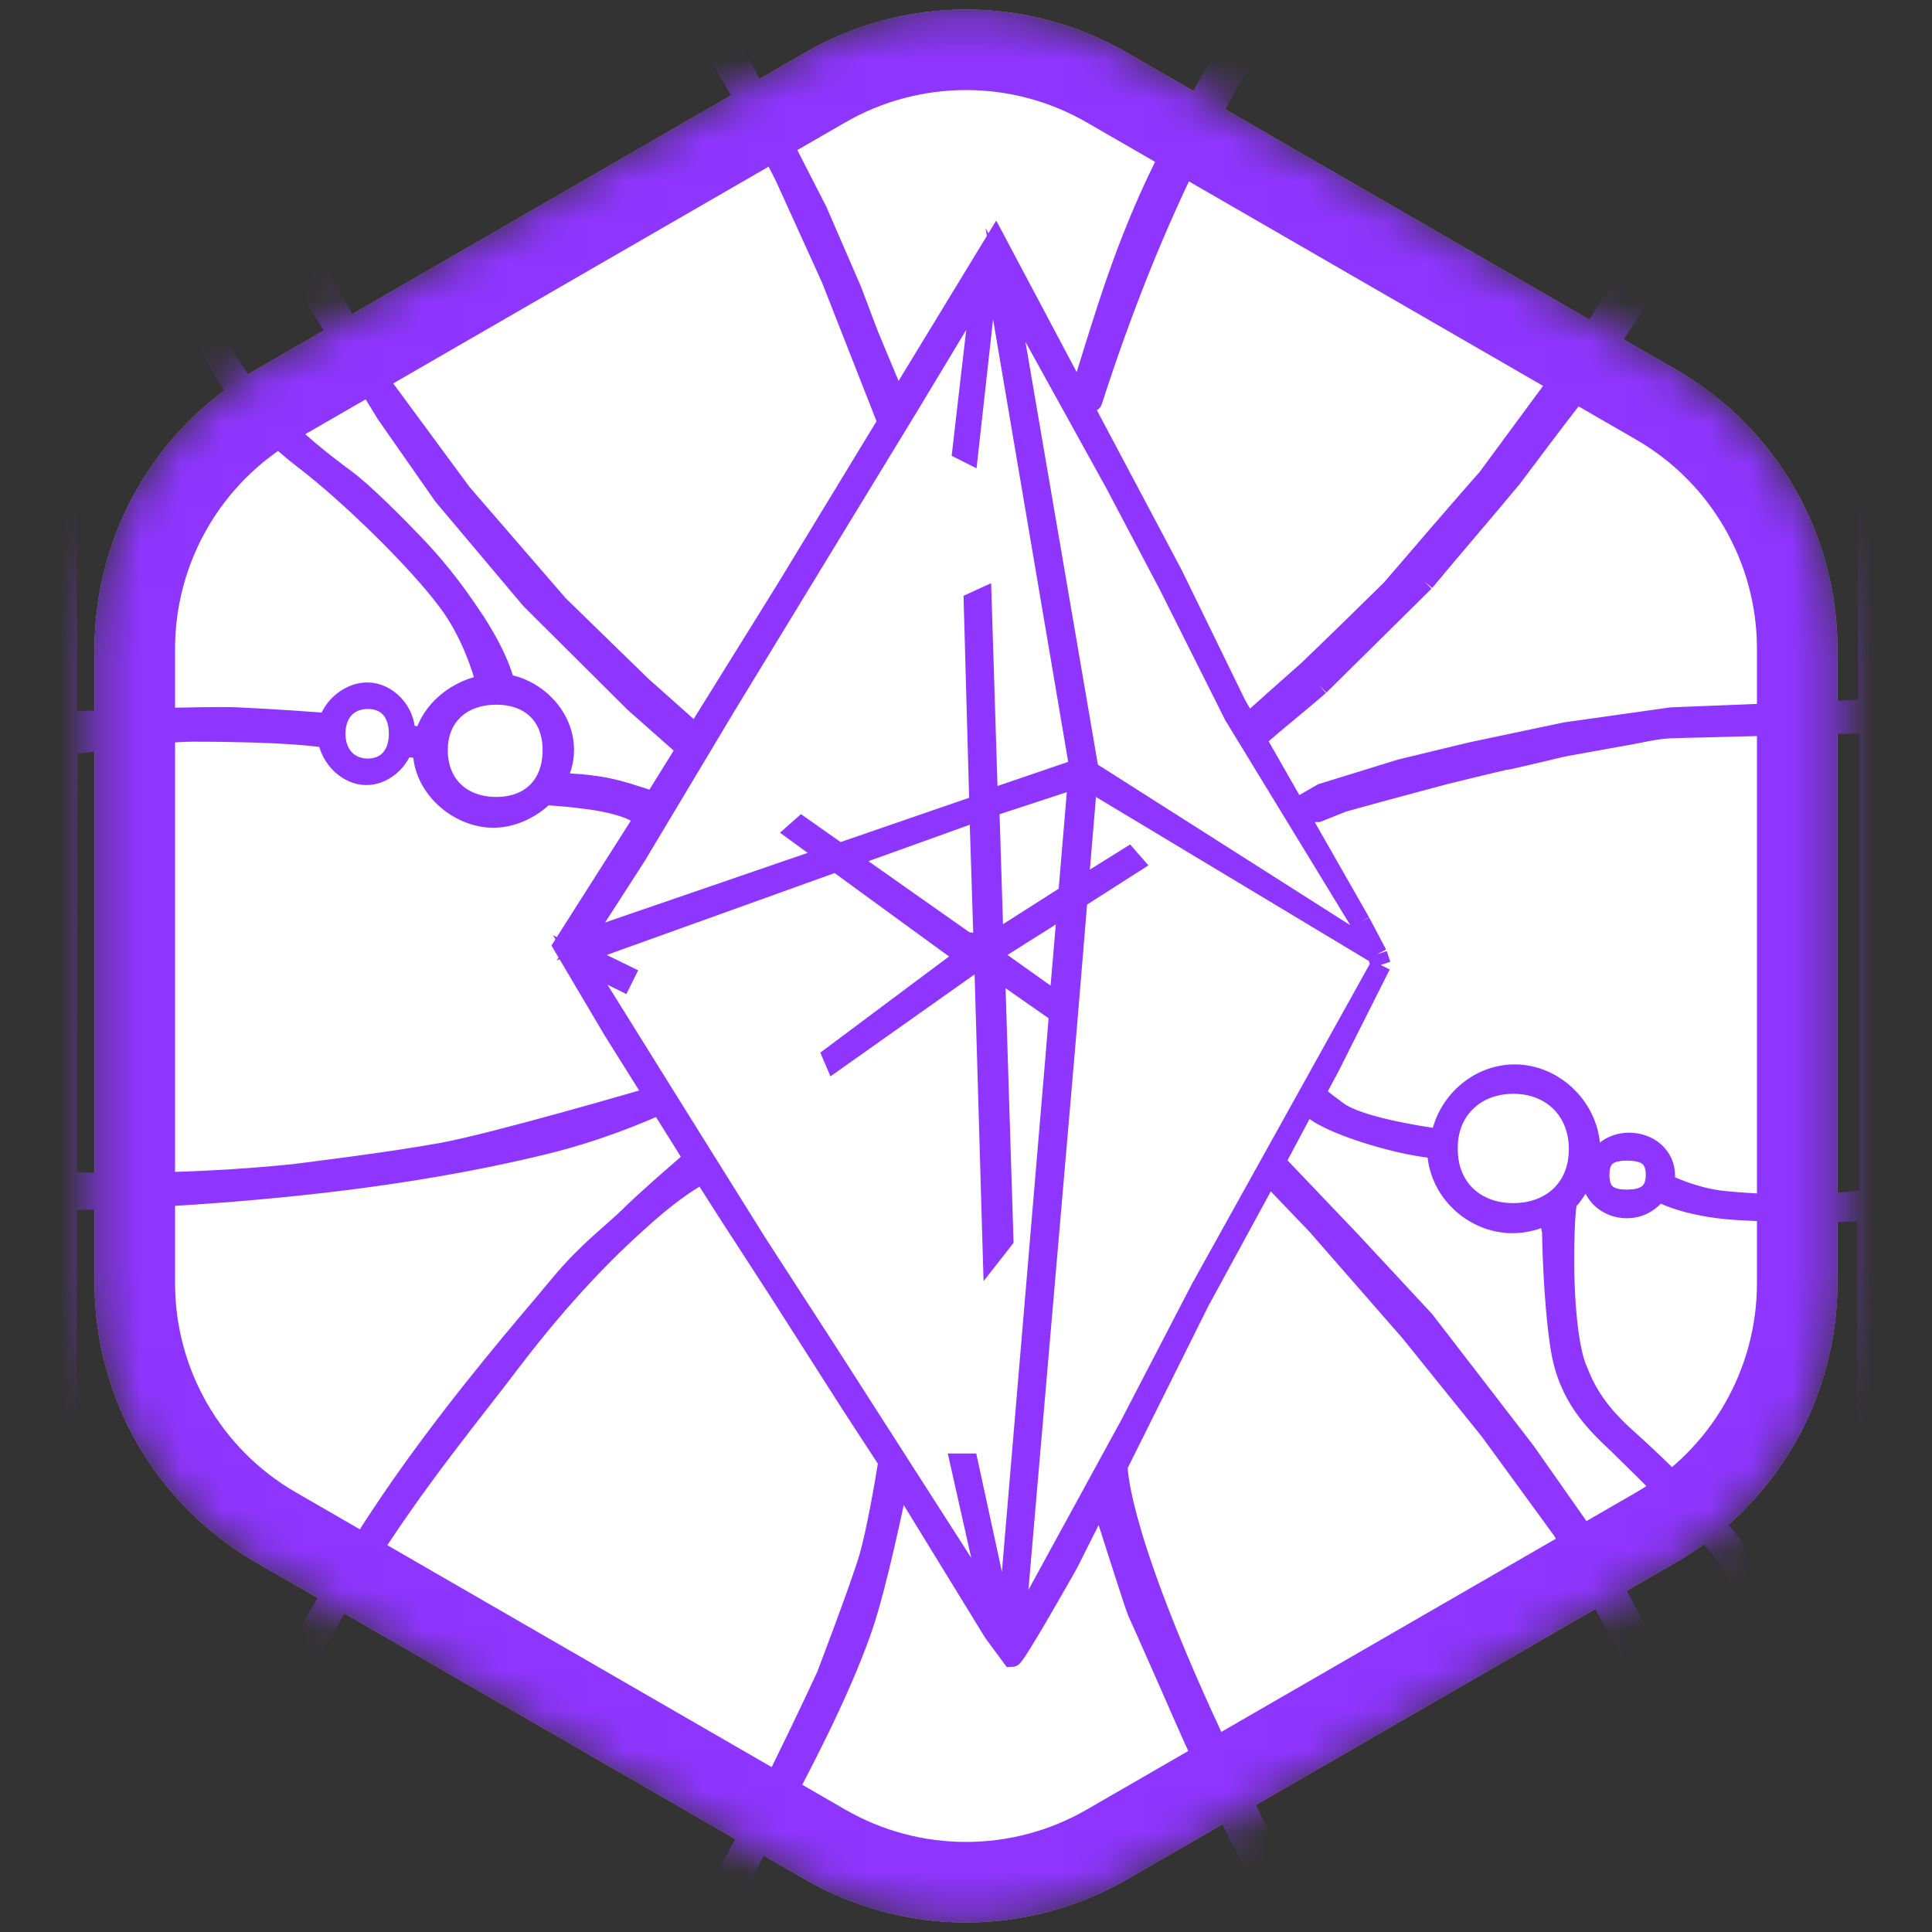
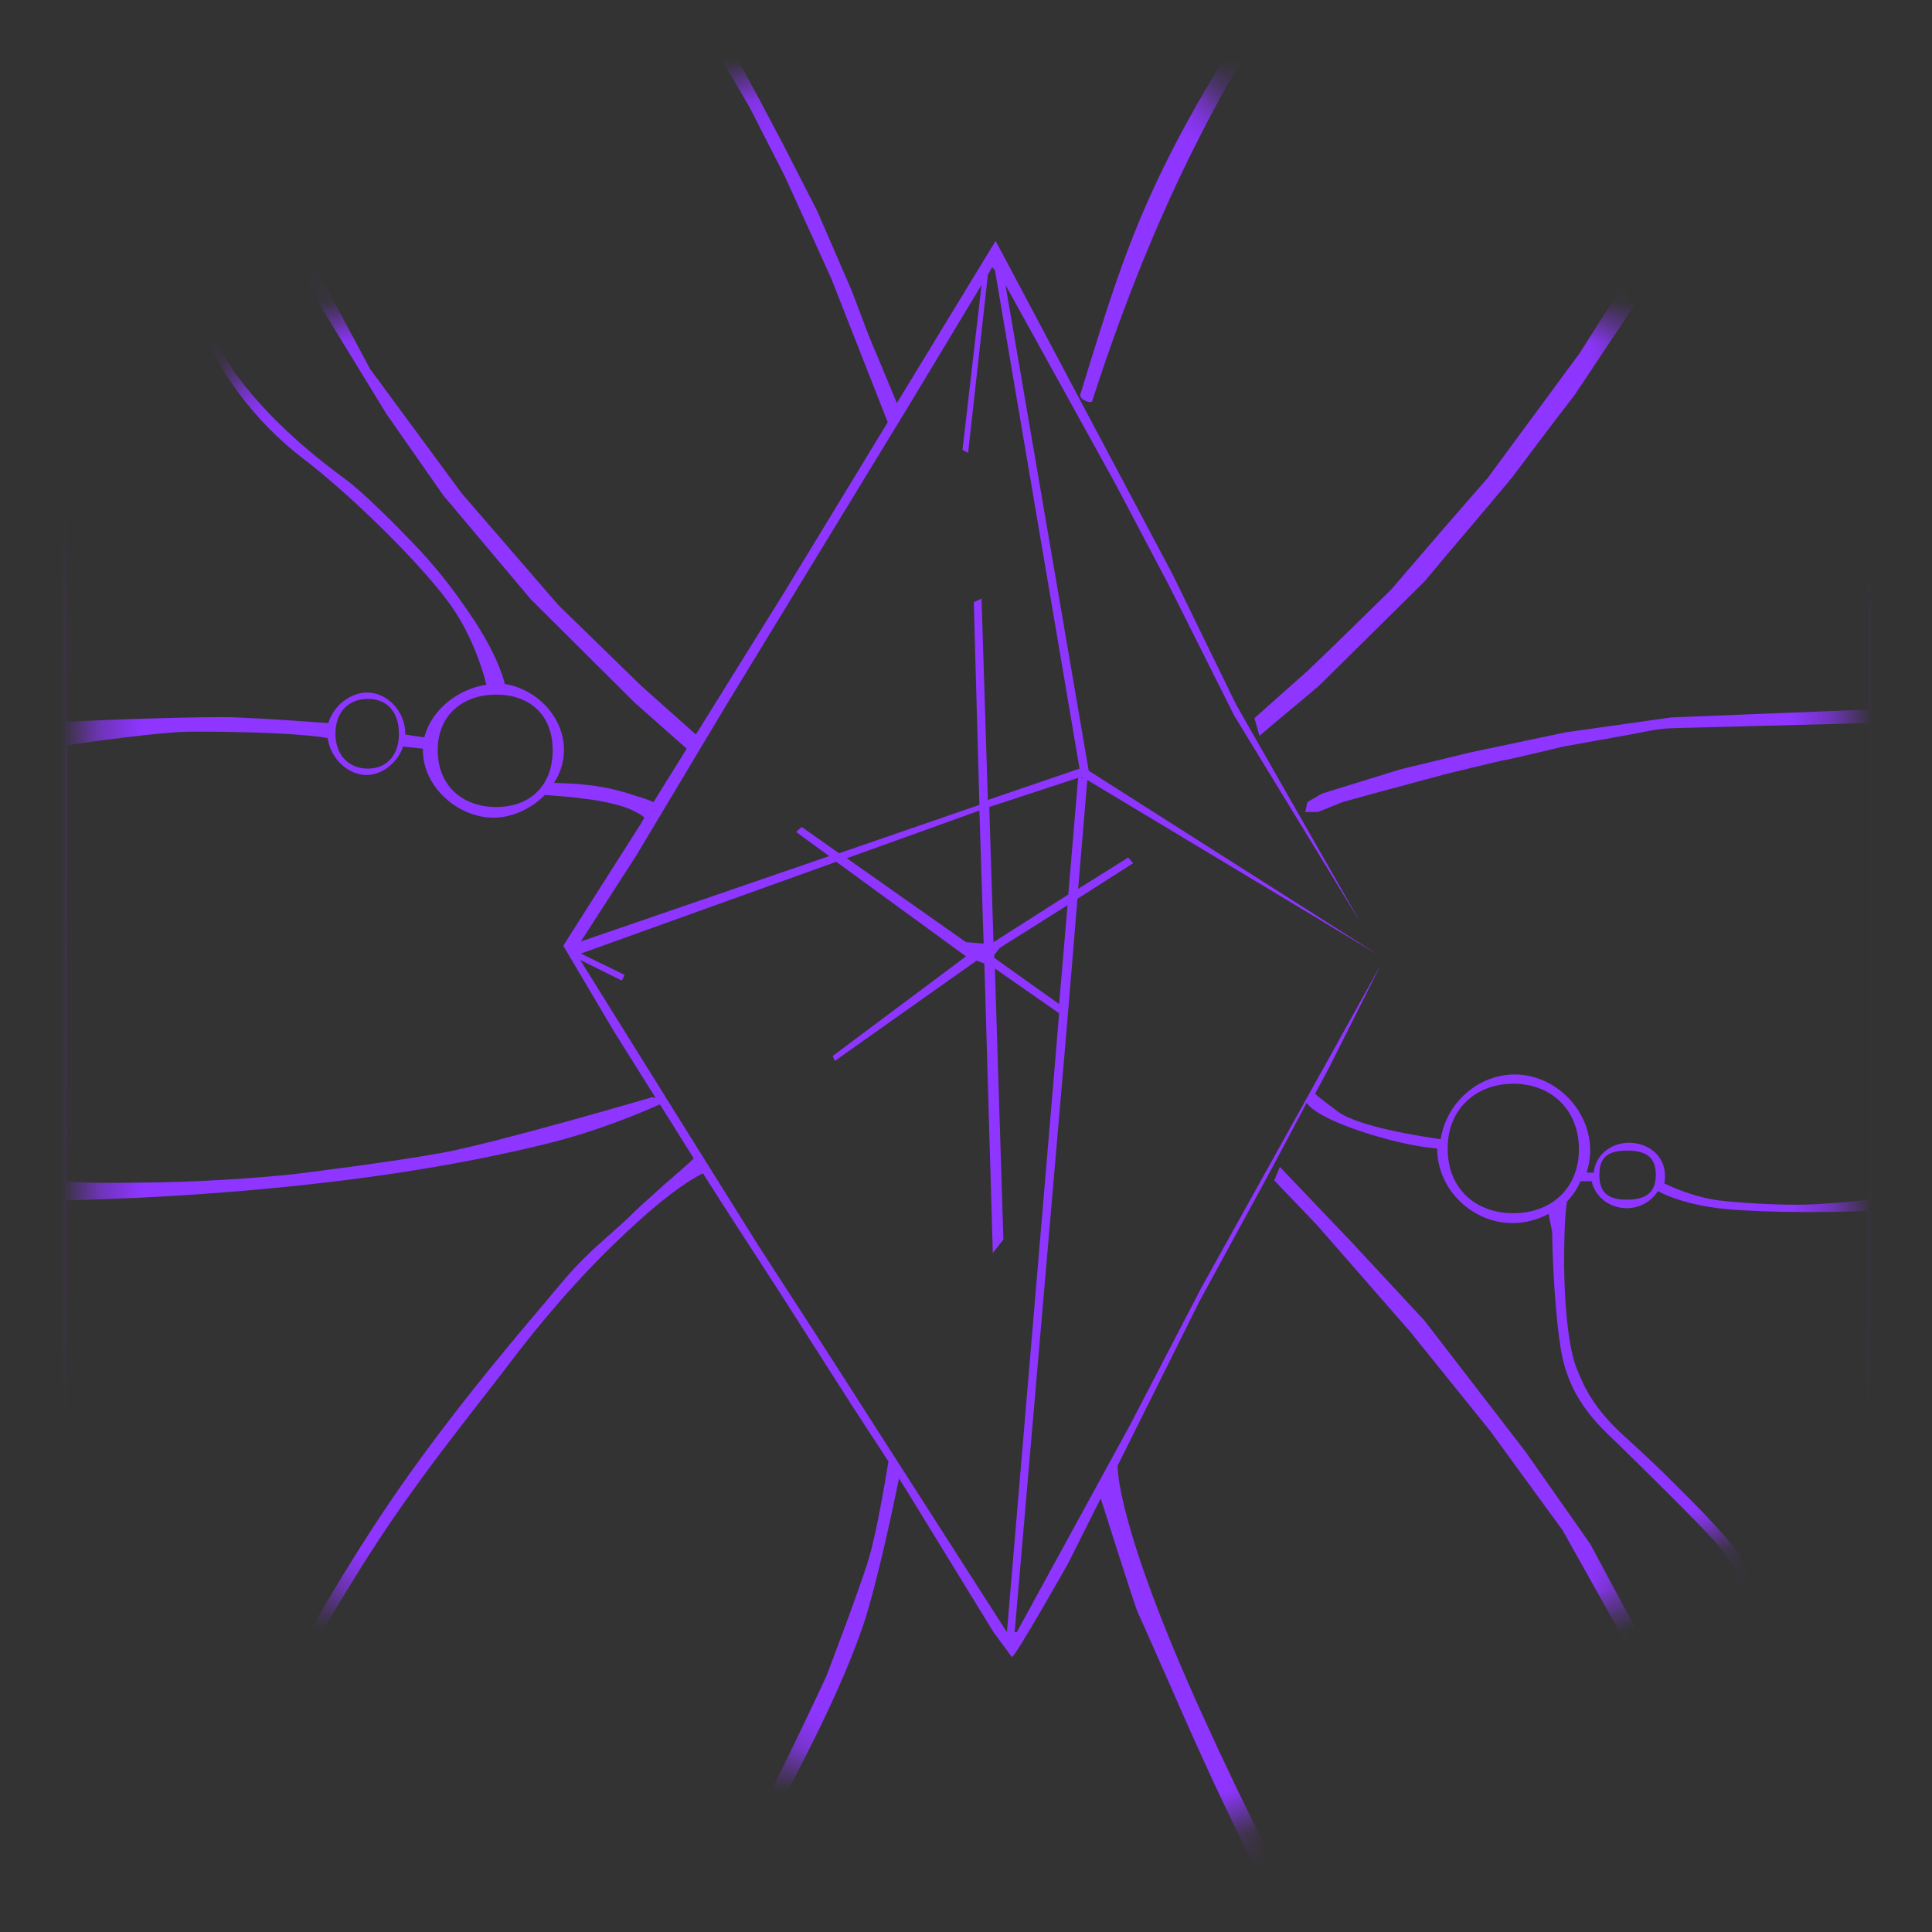
<svg xmlns="http://www.w3.org/2000/svg" width="48" height="48" viewBox="0 0 48 48" fill="none">
  <rect x="0" y="0" width="48" height="48" fill="#333333" stroke="none" />
  <g clip-path="url(#clip0_1_4337)">
    <mask id="mask0_1_4337" style="mask-type:alpha" maskUnits="userSpaceOnUse" x="2" y="0" width="44" height="48">
-       <path d="M20 1.309C22.475 -0.12 25.525 -0.12 28 1.309L41.651 9.191C44.126 10.62 45.651 13.261 45.651 16.119V31.881C45.651 34.739 44.126 37.38 41.651 38.809L28 46.691C25.525 48.12 22.475 48.12 20 46.691L6.349 38.809C3.874 37.38 2.349 34.739 2.349 31.881V16.119C2.349 13.261 3.874 10.62 6.349 9.191L20 1.309Z" fill="#D9D9D9" />
+       <path d="M20 1.309C22.475 -0.12 25.525 -0.12 28 1.309L41.651 9.191C44.126 10.62 45.651 13.261 45.651 16.119V31.881C45.651 34.739 44.126 37.38 41.651 38.809L28 46.691L6.349 38.809C3.874 37.38 2.349 34.739 2.349 31.881V16.119C2.349 13.261 3.874 10.62 6.349 9.191L20 1.309Z" fill="#D9D9D9" />
    </mask>
    <g mask="url(#mask0_1_4337)">
-       <path d="M20 1.309C22.475 -0.12 25.525 -0.12 28 1.309L41.651 9.191C44.126 10.62 45.651 13.261 45.651 16.119V31.881C45.651 34.739 44.126 37.38 41.651 38.809L28 46.691C25.525 48.12 22.475 48.12 20 46.691L6.349 38.809C3.874 37.38 2.349 34.739 2.349 31.881V16.119C2.349 13.261 3.874 10.62 6.349 9.191L20 1.309Z" fill="white" />
      <path fill-rule="evenodd" clip-rule="evenodd" d="M46.395 63.028L46.553 62.957L46.798 62.834L47.341 61.579L69 23.726L46.43 -15.187C46.465 -15.293 46.29 -15.452 46.29 -15.452L45.466 -16H24.508L2.849 -15.965L1.728 -15.399H1.693L-21 24.044L1.605 63.523L2.884 64L45.203 63.593L46.395 63.028ZM31.167 17.841C31.202 17.983 31.255 18.142 31.29 18.283C31.78 17.859 32.289 17.453 32.779 17.029L35.39 14.448C36.109 13.582 36.845 12.734 37.563 11.868C38.071 11.197 38.579 10.508 39.105 9.836C39.736 8.899 40.349 7.963 40.98 7.026C41.506 6.107 42.014 5.171 42.54 4.252C42.978 3.28 43.398 2.29 43.837 1.318C44.134 0.47 44.45 -0.378 44.748 -1.244L45.484 -4.213C45.712 -5.468 45.957 -6.722 46.185 -7.959L46.412 -10.522V17.629L41.523 17.824L38.895 18.195L36.547 18.69L34.794 19.114L32.849 19.715L32.481 19.927L32.429 20.174H32.744L33.358 19.927L34.321 19.662L35.898 19.238C35.898 19.238 37.335 18.884 37.388 18.884C37.44 18.884 38.842 18.548 38.842 18.548L40.314 18.283C40.752 18.212 41.173 18.089 41.629 18.089L46.447 17.965V29.805C46.447 29.805 45.501 29.911 44.853 29.929C44.187 29.947 43.1 29.876 42.697 29.823C42.067 29.735 41.523 29.487 41.348 29.399C41.366 29.346 41.366 29.275 41.366 29.204C41.366 28.727 40.963 28.391 40.472 28.391C40.016 28.391 39.631 28.709 39.596 29.134H39.421C39.473 28.957 39.508 28.78 39.508 28.586C39.508 27.561 38.632 26.695 37.633 26.695C36.722 26.695 35.933 27.402 35.793 28.303L35.779 28.301C35.289 28.228 33.755 27.999 33.235 27.614C32.902 27.366 32.744 27.243 32.674 27.172L33.025 26.518L34.304 23.974L29.835 32.014L28.083 35.389L25.262 40.55H25.209L26.453 26.129L26.541 25.087L26.769 22.33L28.153 21.446L28.03 21.305L26.786 22.083L27.014 19.379L34.216 23.708L27.049 19.149L24.981 7.079L27.715 12.027L29.047 14.555L30.659 17.771L33.796 22.913L30.712 17.506L29.134 14.272L24.736 5.984L22.283 10.013L21.582 8.334L21.161 7.221L20.303 5.241L19.444 3.563L18.883 2.502L18.024 0.912L17.043 -0.714L15.799 -2.64L14.835 -3.966L13.889 -5.22L12.855 -6.475L11.541 -7.959L9.701 -9.674L8.106 -11.087L6.477 -12.448L5.18 -13.473L4.093 -14.286L3.48 -14.71L2.657 -15.152L3.042 -15.24L18.165 -15.205C18.217 -11.935 20.688 -9.285 23.737 -9.285C26.786 -9.285 29.257 -11.918 29.31 -15.169H31.325L46.044 -15.063C46.009 -15.046 45.957 -15.01 45.904 -14.975C44.082 -13.72 42.224 -11.918 40.314 -10.38C39.561 -9.709 38.807 -8.967 38.054 -8.277C36.739 -6.828 35.583 -5.662 34.006 -3.842C28.661 3.545 28.171 5.507 26.839 9.801C26.804 9.924 27.119 10.048 27.137 9.96C29.905 1.389 33.533 -2.994 39.438 -9.196C40.087 -9.744 40.717 -10.451 41.366 -10.999C41.962 -11.494 42.557 -11.971 43.153 -12.466C43.539 -12.766 45.326 -14.303 46.132 -14.834C46.255 -14.922 46.325 -14.957 46.36 -14.993V-11.123L45.834 -7.606C45.694 -6.846 45.536 -6.086 45.396 -5.326C45.203 -4.496 45.028 -3.665 44.835 -2.835C44.222 -1.156 43.591 0.505 42.978 2.184C42.329 3.457 41.664 4.747 41.015 6.019C40.419 6.938 39.824 7.857 39.245 8.776C38.492 9.801 37.721 10.843 36.967 11.868C36.161 12.787 35.355 13.724 34.567 14.643C33.883 15.314 33.2 15.986 32.499 16.657C32.08 17.027 31.625 17.433 31.171 17.838L31.167 17.841ZM29.87 42.599C27.697 37.81 27.767 36.414 27.767 36.414L29.8 32.332L31.57 29.081L32.464 27.402C32.551 27.526 32.832 27.773 33.761 28.091C34.759 28.427 35.443 28.515 35.706 28.533C35.706 29.558 36.582 30.388 37.581 30.388C37.896 30.388 38.212 30.3 38.474 30.159L38.562 30.6C38.562 30.6 38.579 32.244 38.772 33.481C38.963 34.706 39.636 35.342 40.194 35.87L40.209 35.884C40.77 36.432 42.189 37.828 42.61 38.305C43.03 38.782 43.1 39.012 43.1 39.012C43.1 39.012 43.486 40.002 43.609 41.592C43.679 42.706 43.451 43.147 43.293 43.342C43.206 43.324 43.136 43.306 43.048 43.306C42.733 43.306 42.417 43.465 42.172 43.713L40.892 40.938L39.508 38.358L37.896 36.061L35.39 32.809L33.568 30.848L31.798 28.992L31.658 29.328L32.709 30.424L35.04 33.092L37.02 35.548L38.825 38.023L40.051 40.214C40.051 40.214 41.558 43.059 41.576 43.218C41.593 43.342 41.786 43.837 41.891 44.102C41.786 44.314 41.716 44.543 41.716 44.755C41.716 45.427 42.172 46.081 42.943 46.151C42.943 46.151 44.818 50.216 45.764 55.836C46.15 58.098 46.325 59.335 46.395 60.006V60.748V61.65C45.414 61.102 42.855 59.582 40.805 57.939C38.212 55.853 37.108 54.687 35.916 53.203C35.32 52.46 34.164 50.941 33.042 48.926C32.026 47.088 30.904 44.879 29.87 42.599ZM46.062 62.286L46.167 62.551L31.342 62.639C30.676 60.006 28.241 58.062 25.314 58.062C22.353 58.062 19.864 60.077 19.251 62.763L2.586 62.957L2.446 62.904C2.779 62.692 5.636 60.907 9.105 57.585C11.786 55.023 14.485 52.319 16.465 49.704C17.201 48.732 17.762 47.76 18.305 46.805C20.267 43.324 21.021 41.61 21.442 40.391C21.792 39.348 22.213 37.333 22.335 36.733L22.493 36.98L24.683 40.55L25.139 41.168C25.227 41.168 26.541 38.835 26.541 38.835L27.347 37.227C27.347 37.227 28.153 39.772 28.258 40.037C28.381 40.302 29.152 42.052 29.152 42.052C29.152 42.052 30.326 44.773 31.149 46.311C32.166 48.219 33.673 50.923 34.882 52.566C35.443 53.326 36.091 53.998 36.757 54.811C39.14 57.656 46.062 62.286 46.062 62.286ZM15.869 30.335C16.745 29.54 17.253 29.257 17.464 29.151L18.13 30.194L19.356 32.085L21.161 34.912L22.072 36.308C22.002 36.768 21.774 38.075 21.599 38.676C21.389 39.401 20.53 41.645 20.53 41.645C20.53 41.645 18.69 45.639 17.516 47.53C16.342 49.421 13.889 52.319 13.714 52.496C13.539 52.672 11.068 55.323 10.98 55.447C10.893 55.571 4.076 61.915 2.218 62.816L1.623 62.586V61.826L2.148 58.062C2.148 58.062 2.692 54.899 3.13 52.619C3.568 50.34 3.62 51.011 4.181 48.767C4.286 48.325 4.497 47.83 4.742 47.265C5.39 45.692 6.459 43.66 7.581 41.345C7.931 40.603 8.562 39.613 8.982 38.924C10.332 36.768 11.769 35.054 12.715 33.799C13.994 32.12 15.098 31.024 15.869 30.335ZM3.953 48.696C2.657 52.778 1.868 57.161 1.623 59.299L1.658 29.823C2.183 29.805 4.093 29.77 6.547 29.54C9.456 29.275 11.734 28.869 13.539 28.427C14.905 28.091 15.957 27.631 16.395 27.437L17.236 28.78C17.113 28.904 16.886 29.098 16.5 29.434C16.325 29.593 16.044 29.84 15.781 30.088C15.379 30.494 14.923 30.848 14.555 31.219C14.187 31.572 13.889 31.943 13.521 32.385C12.452 33.64 11.015 35.372 9.736 37.245C8.387 39.224 7.213 41.345 6.231 43.218C5.425 44.773 4.584 46.699 3.953 48.696ZM38.86 31.431C38.86 30.512 38.895 30.053 38.93 29.858C39.07 29.699 39.193 29.54 39.263 29.346H39.543C39.631 29.735 39.981 30.017 40.419 30.017C40.752 30.017 41.033 29.84 41.19 29.593C41.383 29.699 42.067 30.017 43.311 30.07C44.485 30.141 45.887 30.106 46.395 30.088V58.098C46.237 56.896 45.887 54.475 45.449 52.725C44.835 50.287 44.169 48.537 44.169 48.537L43.398 46.169C44.064 46.01 44.467 45.409 44.467 44.791C44.467 44.42 44.292 44.049 44.012 43.766C43.994 43.483 43.977 42.971 43.959 42.706C43.942 42.317 43.731 40.673 43.644 40.072C43.521 39.224 43.521 39.26 43.241 38.694C43.03 38.252 41.699 36.962 41.699 36.962C41.699 36.962 41.19 36.432 40.384 35.708C39.578 34.983 39.35 34.435 39.193 34.046C39.017 33.658 38.877 32.774 38.86 31.431ZM29.45 62.657L31.009 62.639C30.361 60.183 28.048 58.363 25.297 58.38C22.493 58.38 20.162 60.254 19.549 62.781L29.45 62.657ZM24.333 19.997L24.193 14.961L24.386 14.873L24.543 19.874L26.821 19.096L24.718 6.708L24.648 6.638L24.543 6.832L24.053 11.25L23.912 11.179L24.386 7.079L22.598 10.048L18.042 17.523L15.799 21.27L14.432 23.39L20.601 21.27L19.777 20.669L19.917 20.545L20.846 21.199L24.333 19.997ZM24.438 23.443L24.333 20.139L21.039 21.323L24 23.408L24.438 23.443ZM24.666 31.131L24.456 23.938L24.263 23.867L20.741 26.359L20.688 26.235L24 23.761L20.776 21.411L14.432 23.691L15.519 24.221L15.449 24.362L14.415 23.85L16.605 27.366L17.411 28.657L18.813 30.901L20.53 33.552L25.016 40.55L26.226 26.235L26.313 25.175L24.718 24.062L24.929 30.795L24.666 31.131ZM24.701 23.726V23.797L26.313 24.945L26.523 22.489L24.841 23.549L24.701 23.726ZM24.578 20.05L24.683 23.408L26.541 22.224L26.786 19.326L24.578 20.05ZM26.856 19.326H26.909L26.891 19.308L26.856 19.326ZM11.103 14.908C11.699 15.685 11.996 16.64 12.084 17.011C11.383 17.117 10.717 17.629 10.542 18.319C10.384 18.301 10.156 18.265 10.069 18.248V18.23C10.069 17.665 9.613 17.205 9.123 17.205C8.72 17.205 8.282 17.523 8.159 17.965C7.914 17.947 6.722 17.859 5.898 17.824C5.11 17.788 2.376 17.894 1.658 17.93L1.693 -12.377L2.586 -7.518L3.498 -3.771L3.901 -2.428L4.514 -0.944C3.953 -0.714 3.515 -0.148 3.515 0.488C3.515 1.142 3.971 1.689 4.567 1.884C4.497 2.308 4.269 3.934 4.409 5.135C4.567 6.514 4.637 6.655 4.97 7.91C5.303 9.147 6.389 10.525 7.528 11.391C8.667 12.257 10.349 13.901 11.103 14.908ZM4.724 2.591C4.794 2.326 4.864 2.096 4.935 1.937C4.97 1.954 5.022 1.954 5.057 1.937C5.145 1.937 5.232 1.937 5.32 1.919L6.512 4.694L7.879 7.468L9.596 10.278L11.015 12.31L13.188 14.89L15.764 17.453L17.061 18.601L16.237 19.927C16.149 19.891 16.027 19.838 15.781 19.768C15.203 19.573 14.765 19.503 14.187 19.467L13.766 19.45C13.924 19.202 14.012 18.919 14.012 18.637C14.012 17.806 13.328 17.117 12.54 16.993C12.54 16.993 12.435 16.428 11.821 15.473C11.208 14.537 10.735 13.989 10.297 13.53C9.859 13.07 9.035 12.239 8.579 11.904C8.124 11.568 6.88 10.649 5.933 9.394C4.987 8.157 4.882 6.814 4.637 5.807C4.391 4.8 4.619 3.121 4.724 2.591ZM1.675 18.513L1.658 29.346C1.903 29.381 2.429 29.399 3.533 29.381C5.618 29.363 7.318 29.169 7.318 29.169C7.318 29.169 9.648 28.886 10.998 28.639C12.347 28.391 16.202 27.26 16.202 27.26L16.29 27.278L15.238 25.599L13.994 23.496L15.904 20.492L16.009 20.315C15.957 20.262 15.869 20.209 15.764 20.156C15.501 20.015 14.976 19.891 14.467 19.838C14.099 19.785 13.714 19.768 13.539 19.75C13.206 20.086 12.732 20.315 12.259 20.315C11.383 20.315 10.507 19.556 10.507 18.637V18.601L10.016 18.548C9.876 18.955 9.491 19.255 9.105 19.255C8.65 19.255 8.211 18.849 8.141 18.336C7.931 18.301 7.125 18.177 4.777 18.177C4.006 18.177 2.183 18.442 1.675 18.513ZM-16.304 26.271L-17.601 27.19L-17.197 27.861L-15.796 26.518L-15.655 24.433L-13.921 25.67L-12.256 24.079L-11.923 23.231L-14.061 24.733L-16.391 23.249L-16.304 26.271ZM-15.357 28.374L-16.952 28.338L-15.13 31.608L-14.674 32.067L-13.237 29.31L-10.276 28.833L-10.293 28.709L-11.888 26.465L-11.818 26.183L-10.819 23.178L-12.081 24.68L-12.659 26.766L-11.432 28.303L-13.5 28.462L-14.656 30.547L-15.357 28.374ZM-13.062 29.628L-14.639 32.474C-14.639 32.474 0.379 59.352 0.379 59.317L0.624 10.296L-0.533 11.586L-2.443 14.007L-4.511 16.534L-6.929 19.096L-10.433 22.736L-11.485 26.306L-9.592 28.957L-13.062 29.628ZM-1.391 11.762L0.624 8.758L0.676 -1.403C0.501 -0.802 0.256 0.081 -0.13 1.371C-1.269 5.224 -4.475 11.851 -5.422 13.476C-6.386 15.102 -7.297 15.898 -7.297 15.898C-7.297 15.898 -6.946 14.873 -6.753 14.519C-6.666 14.36 -6.123 12.505 -5.685 10.472C-5.194 8.21 -4.686 5.736 -4.633 5.029C-4.528 3.651 -4.055 -2.764 -4.055 -2.764L-6.35 1.371L-6.28 3.651L-6.386 6.903L-6.841 10.826L-7.367 12.876L-8.068 15.12L-9.75 19.149L-10.591 20.934L-11.38 22.931L-11.713 23.673L-11.59 23.585L-9.487 21.04L-8.313 19.785L-5.439 16.728L-3.389 14.289L-1.391 11.762ZM-6.964 2.767L-7.051 2.644L-19.142 24.433L-17.758 26.907L-16.619 26.059L-16.724 22.736L-13.973 24.079L-11.695 22.648L-10.539 20.103L-9.084 16.445L-8.278 13.883L-7.542 10.985L-7.051 7.662L-6.911 4.888L-6.964 2.767ZM-15.393 26.748L-16.829 27.95L-15.112 28.056L-14.586 29.823L-13.833 28.109L-12.203 28.038L-13.167 26.783L-12.449 24.928L-14.043 26.076L-15.357 24.998L-15.393 26.748ZM44.117 44.791C44.117 44.119 43.521 43.766 43.065 43.748C42.61 43.73 41.996 44.119 41.996 44.791C41.996 45.462 42.4 45.886 43.065 45.886C43.731 45.886 44.117 45.462 44.117 44.791ZM-0.673 -0.237C-0.568 -0.608 0.308 -3.577 0.694 -4.92L0.746 -11.494L-3.074 -4.513C-3.109 -3.647 -3.161 -2.163 -3.091 -1.827C-3.003 -1.35 -3.704 4.906 -4.02 6.284C-4.335 7.645 -4.914 10.72 -4.914 10.72C-4.914 10.72 -4.861 10.755 -4.44 10.119C-4.037 9.483 -0.796 0.24 -0.673 -0.237ZM9.911 18.23C9.911 17.682 9.613 17.364 9.14 17.364C8.667 17.364 8.334 17.682 8.334 18.23C8.334 18.76 8.667 19.096 9.14 19.096C9.613 19.096 9.911 18.76 9.911 18.23ZM13.731 18.637C13.731 17.771 13.171 17.258 12.329 17.258C11.471 17.258 10.875 17.788 10.875 18.637C10.875 19.52 11.488 20.05 12.329 20.05C13.188 20.05 13.731 19.503 13.731 18.637ZM15.939 17.046L17.289 18.248L19.497 14.696L22.055 10.49L20.653 6.92L19.497 4.376L18.62 2.661L17.551 0.824L15.764 -1.951L15.046 -2.994L13.906 -4.619L12.943 -5.768L11.646 -7.182L9.666 -9.143L8.404 -10.292L7.493 -11.123L6.196 -12.254L4.917 -13.332L3.673 -14.251L2.236 -15.081L1.938 -14.993L1.85 -13.066L2.919 -7.217L3.515 -4.937L4.374 -2.446L4.794 -1.032C4.882 -1.05 4.987 -1.067 5.075 -1.067C5.881 -1.067 6.634 -0.343 6.634 0.47C6.634 1.089 6.214 1.601 5.653 1.831L5.881 2.573L7.721 6.408L9.193 9.165L11.471 12.257L13.871 15.032L15.939 17.046ZM29.064 -15.222L18.463 -15.24C18.498 -12.13 20.863 -9.62 23.772 -9.638C26.664 -9.638 29.012 -12.13 29.064 -15.222ZM61.062 22.471L61.082 22.44L60.431 22.948L60.676 20.28L59.047 18.619L61.745 18.23L62.762 16.003L64.567 19.255L63.848 19.202L62.989 17.576L62.113 19.131L60.273 19.308L61.57 20.404L61.307 22.083L61.082 22.44L61.132 22.401L61.062 22.471ZM64.041 20.581L64.952 19.962L65.513 20.969L64.689 21.111L64.672 23.938L62.674 22.471L60.606 23.567L60.887 23.072L62.621 21.605L64.041 22.577V20.581ZM62.604 21.27L61.412 22.189L61.5 22.1L61.886 20.315L60.852 19.485L62.271 19.538L62.954 18.124L63.62 19.52L64.584 19.644L63.813 20.439V22.118L62.604 21.27ZM57.417 30.406C58.258 28.568 59.783 25.264 60.238 24.292C60.361 24.026 62.621 22.86 62.621 22.878L64.97 24.486L65.092 21.446L65.776 21.411L67.195 23.974L55.121 45.091C55.069 44.755 55.034 44.261 55.051 43.501C55.069 41.751 55.612 36.573 55.963 35.389C56.313 34.205 56.436 32.58 57.417 30.406ZM61.553 17.859L62.464 15.438L47.306 -12.006L47.481 37.969C47.849 37.475 48.498 36.573 49.444 35.071C50.951 32.633 56.471 27.048 56.471 27.048L59.87 23.638L60.151 20.439L58.486 18.336L61.553 17.859ZM52.914 31.908C50.776 34.276 48.13 38.606 47.464 39.719V45.851L52.563 35.99C53.825 33.392 55.139 31.731 56.103 30.812C56.103 30.812 53.912 37.616 53.036 40.938C52.16 44.261 52.37 46.311 52.248 48.838C52.23 49.456 52.23 49.863 52.248 50.11L54.315 46.47C54.35 45.268 54.438 42.67 54.578 40.408C54.771 37.386 56.068 32.456 56.926 29.964C57.785 27.473 59.152 25.299 59.152 25.299C59.152 25.299 55.384 29.151 52.914 31.908ZM52.283 41.062C52.843 38.676 54.666 33.481 54.666 33.481C53.947 34.753 50.25 40.267 48.48 46.452C47.639 49.368 47.499 49.774 47.499 49.774L47.534 58.363L51.512 51.382C51.371 48.696 51.722 43.395 52.283 41.062ZM6.389 0.47C6.389 -0.307 5.828 -0.82 5.057 -0.82C4.269 -0.82 3.778 -0.29 3.778 0.47C3.778 1.23 4.286 1.707 5.057 1.707C5.828 1.707 6.389 1.248 6.389 0.47ZM41.138 29.187C41.138 28.745 40.892 28.586 40.419 28.586C39.964 28.586 39.736 28.745 39.736 29.187C39.736 29.628 39.946 29.805 40.419 29.805C40.892 29.805 41.138 29.628 41.138 29.187ZM39.228 28.55C39.228 27.578 38.544 26.925 37.598 26.925C36.652 26.925 35.951 27.578 35.968 28.55C35.968 29.522 36.652 30.141 37.598 30.141C38.544 30.141 39.228 29.522 39.228 28.55Z" fill="#8E35FF" />
-       <path d="M31.167 17.841C31.202 17.983 31.255 18.142 31.29 18.283C31.78 17.859 32.289 17.453 32.779 17.029M31.167 17.841L31.171 17.838M31.167 17.841C31.168 17.84 31.17 17.839 31.171 17.838M32.779 17.029C33.655 16.163 34.514 15.314 35.39 14.448M32.779 17.029L35.39 14.448M35.39 14.448C36.109 13.582 36.845 12.734 37.563 11.868C38.071 11.197 38.579 10.508 39.105 9.836C39.736 8.899 40.349 7.963 40.98 7.026C41.506 6.107 42.014 5.171 42.54 4.252C42.978 3.28 43.398 2.29 43.837 1.318C44.134 0.47 44.45 -0.378 44.748 -1.244M44.748 -1.244C44.993 -2.234 45.238 -3.223 45.484 -4.213M44.748 -1.244L45.484 -4.213M45.484 -4.213C45.712 -5.468 45.957 -6.722 46.185 -7.959L46.412 -10.522V17.629L41.523 17.824L38.895 18.195L36.547 18.69L34.794 19.114L32.849 19.715L32.481 19.927L32.429 20.174H32.744L33.358 19.927L34.321 19.662L35.898 19.238C35.898 19.238 37.335 18.884 37.388 18.884C37.44 18.884 38.842 18.548 38.842 18.548L40.314 18.283C40.752 18.212 41.173 18.089 41.629 18.089L46.447 17.965V29.805C46.447 29.805 45.501 29.911 44.853 29.929C44.187 29.947 43.1 29.876 42.697 29.823C42.067 29.735 41.523 29.487 41.348 29.399C41.366 29.346 41.366 29.275 41.366 29.204C41.366 28.727 40.963 28.391 40.472 28.391C40.016 28.391 39.631 28.709 39.596 29.134H39.421C39.473 28.957 39.508 28.78 39.508 28.586C39.508 27.561 38.632 26.695 37.633 26.695C36.722 26.695 35.933 27.402 35.793 28.303M35.793 28.303L35.779 28.301M35.793 28.303C35.788 28.302 35.784 28.302 35.779 28.301M34.304 23.974L33.025 26.518L32.674 27.172C32.744 27.243 32.902 27.366 33.235 27.614C33.755 27.999 35.289 28.228 35.779 28.301M34.304 23.974L34.216 23.708M34.304 23.974L29.835 32.014L28.083 35.389L25.262 40.55H25.209L26.453 26.129L26.541 25.087L26.769 22.33L28.153 21.446L28.03 21.305L26.786 22.083L27.014 19.379L34.216 23.708M34.216 23.708L33.796 22.913M34.216 23.708L27.049 19.149L24.981 7.079L27.715 12.027L29.047 14.555L30.659 17.771L33.796 22.913M33.796 22.913L30.712 17.506L29.134 14.272L24.736 5.984L22.283 10.013L21.582 8.334L21.161 7.221L20.303 5.241L19.444 3.563L18.883 2.502L18.024 0.912L17.043 -0.714L15.799 -2.64L14.835 -3.966L13.889 -5.22L12.855 -6.475L11.541 -7.959L9.701 -9.674L8.106 -11.087L6.477 -12.448L5.18 -13.473L4.093 -14.286L3.48 -14.71L2.657 -15.152L3.042 -15.24L18.165 -15.205C18.217 -11.935 20.688 -9.285 23.737 -9.285C26.786 -9.285 29.257 -11.918 29.31 -15.169H31.325L46.044 -15.063C46.009 -15.046 45.957 -15.01 45.904 -14.975C44.082 -13.72 42.224 -11.918 40.314 -10.38C39.561 -9.709 38.807 -8.967 38.054 -8.277C36.739 -6.828 35.583 -5.662 34.006 -3.842C28.661 3.545 28.171 5.507 26.839 9.801C26.804 9.924 27.119 10.048 27.137 9.96C29.905 1.389 33.533 -2.994 39.438 -9.196C40.087 -9.744 40.717 -10.451 41.366 -10.999C41.962 -11.494 42.557 -11.971 43.153 -12.466C43.539 -12.766 45.326 -14.303 46.132 -14.834C46.255 -14.922 46.325 -14.957 46.36 -14.993V-11.123L45.834 -7.606C45.694 -6.846 45.536 -6.086 45.396 -5.326C45.203 -4.496 45.028 -3.665 44.835 -2.835C44.222 -1.156 43.591 0.505 42.978 2.184C42.329 3.457 41.664 4.747 41.015 6.019C40.419 6.938 39.824 7.857 39.245 8.776C38.492 9.801 37.721 10.843 36.967 11.868C36.161 12.787 35.355 13.724 34.567 14.643C33.883 15.314 33.2 15.986 32.499 16.657C32.08 17.027 31.625 17.433 31.171 17.838M40.209 35.884C40.77 36.432 42.189 37.828 42.61 38.305C43.03 38.782 43.1 39.012 43.1 39.012C43.1 39.012 43.486 40.002 43.609 41.592C43.679 42.706 43.451 43.147 43.293 43.342C43.206 43.324 43.136 43.306 43.048 43.306C42.733 43.306 42.417 43.465 42.172 43.713L40.892 40.938L39.508 38.358L37.896 36.061L35.39 32.809L33.568 30.848L31.798 28.992L31.658 29.328L32.709 30.424L35.04 33.092L37.02 35.548L38.825 38.023L40.051 40.214C40.051 40.214 41.558 43.059 41.576 43.218C41.593 43.342 41.786 43.837 41.891 44.102C41.786 44.314 41.716 44.543 41.716 44.755C41.716 45.427 42.172 46.081 42.943 46.151C42.943 46.151 44.818 50.216 45.764 55.836C46.15 58.098 46.325 59.335 46.395 60.006V60.748V61.65C45.414 61.102 42.855 59.582 40.805 57.939C38.212 55.853 37.108 54.687 35.916 53.203C35.32 52.46 34.164 50.941 33.042 48.926C32.026 47.088 30.904 44.879 29.87 42.599C27.697 37.81 27.767 36.414 27.767 36.414L29.8 32.332L31.57 29.081L32.464 27.402C32.551 27.526 32.832 27.773 33.761 28.091C34.759 28.427 35.443 28.515 35.706 28.533C35.706 29.558 36.582 30.388 37.581 30.388C37.896 30.388 38.212 30.3 38.474 30.159L38.562 30.6C38.562 30.6 38.579 32.244 38.772 33.481C38.963 34.706 39.636 35.342 40.194 35.87M40.209 35.884L40.194 35.87M40.209 35.884C40.204 35.879 40.199 35.874 40.194 35.87M10.507 18.601L10.016 18.548C9.876 18.955 9.491 19.255 9.105 19.255C8.65 19.255 8.211 18.849 8.141 18.336C7.931 18.301 7.125 18.177 4.777 18.177C4.006 18.177 2.183 18.442 1.675 18.513L1.658 29.346C1.903 29.381 2.429 29.399 3.533 29.381C5.618 29.363 7.318 29.169 7.318 29.169C7.318 29.169 9.648 28.886 10.998 28.639C12.347 28.391 16.202 27.26 16.202 27.26L16.29 27.278L15.238 25.599L13.994 23.496L15.904 20.492L16.009 20.315C15.957 20.262 15.869 20.209 15.764 20.156C15.501 20.015 14.976 19.891 14.467 19.838C14.099 19.785 13.714 19.768 13.539 19.75C13.206 20.086 12.732 20.315 12.259 20.315C11.383 20.315 10.507 19.556 10.507 18.637M10.507 18.601C10.507 18.619 10.507 18.619 10.507 18.637M10.507 18.601V18.637M-14.674 32.067L-13.237 29.31L-10.276 28.833L-10.293 28.709L-11.888 26.465L-11.818 26.183L-10.819 23.178L-12.081 24.68L-12.659 26.766L-11.432 28.303L-13.5 28.462L-14.656 30.547L-15.357 28.374L-16.952 28.338L-15.13 31.608M-14.674 32.067C-14.832 31.908 -14.989 31.749 -15.13 31.608M-14.674 32.067L-15.13 31.608M61.082 22.44L61.062 22.471L61.132 22.401L61.082 22.44ZM61.082 22.44L60.431 22.948L60.676 20.28L59.047 18.619L61.745 18.23L62.762 16.003L64.567 19.255L63.848 19.202L62.989 17.576L62.113 19.131L60.273 19.308L61.57 20.404L61.307 22.083L61.082 22.44ZM46.167 62.551L46.062 62.286C46.062 62.286 39.14 57.656 36.757 54.811C36.091 53.998 35.443 53.326 34.882 52.566C33.673 50.923 32.166 48.219 31.149 46.311C30.326 44.773 29.152 42.052 29.152 42.052C29.152 42.052 28.381 40.302 28.258 40.037C28.153 39.772 27.347 37.227 27.347 37.227L26.541 38.835C26.541 38.835 25.227 41.168 25.139 41.168L24.683 40.55L22.493 36.98L22.335 36.733C22.213 37.333 21.792 39.348 21.442 40.391C21.021 41.61 20.267 43.324 18.305 46.805C17.762 47.76 17.201 48.732 16.465 49.704C14.485 52.319 11.786 55.023 9.105 57.585C5.636 60.907 2.779 62.692 2.446 62.904L2.586 62.957L19.251 62.763C19.864 60.077 22.353 58.062 25.314 58.062C28.241 58.062 30.676 60.006 31.342 62.639L46.167 62.551ZM17.464 29.151C17.253 29.257 16.745 29.54 15.869 30.335C15.098 31.024 13.994 32.12 12.715 33.799C11.769 35.054 10.332 36.768 8.982 38.924C8.562 39.613 7.931 40.603 7.581 41.345C6.459 43.66 5.39 45.692 4.742 47.265C4.497 47.83 4.286 48.325 4.181 48.767C3.62 51.011 3.568 50.34 3.13 52.619C2.692 54.899 2.148 58.062 2.148 58.062L1.623 61.826V62.586L2.218 62.816C4.076 61.915 10.893 55.571 10.98 55.447C11.068 55.323 13.539 52.672 13.714 52.496C13.889 52.319 16.342 49.421 17.516 47.53C18.69 45.639 20.53 41.645 20.53 41.645C20.53 41.645 21.389 39.401 21.599 38.676C21.774 38.075 22.002 36.768 22.072 36.308L21.161 34.912L19.356 32.085L18.13 30.194L17.464 29.151ZM1.623 59.299C1.868 57.161 2.657 52.778 3.953 48.696C4.584 46.699 5.425 44.773 6.231 43.218C7.213 41.345 8.387 39.224 9.736 37.245C11.015 35.372 12.452 33.64 13.521 32.385C13.889 31.943 14.187 31.572 14.555 31.219C14.923 30.848 15.379 30.494 15.781 30.088C16.044 29.84 16.325 29.593 16.5 29.434C16.886 29.098 17.113 28.904 17.236 28.78L16.395 27.437C15.957 27.631 14.905 28.091 13.539 28.427C11.734 28.869 9.456 29.275 6.547 29.54C4.093 29.77 2.183 29.805 1.658 29.823L1.623 59.299ZM38.93 29.858C38.895 30.053 38.86 30.512 38.86 31.431C38.877 32.774 39.017 33.658 39.193 34.046C39.35 34.435 39.578 34.983 40.384 35.708C41.19 36.432 41.699 36.962 41.699 36.962C41.699 36.962 43.03 38.252 43.241 38.694C43.521 39.26 43.521 39.224 43.644 40.072C43.731 40.673 43.942 42.317 43.959 42.706C43.977 42.971 43.994 43.483 44.012 43.766C44.292 44.049 44.467 44.42 44.467 44.791C44.467 45.409 44.064 46.01 43.398 46.169L44.169 48.537C44.169 48.537 44.835 50.287 45.449 52.725C45.887 54.475 46.237 56.896 46.395 58.098V30.088C45.887 30.106 44.485 30.141 43.311 30.07C42.067 30.017 41.383 29.699 41.19 29.593C41.033 29.84 40.752 30.017 40.419 30.017C39.981 30.017 39.631 29.735 39.543 29.346H39.263C39.193 29.54 39.07 29.699 38.93 29.858ZM46.395 63.028L46.553 62.957L46.798 62.834L47.341 61.579L69 23.726L46.43 -15.187C46.465 -15.293 46.29 -15.452 46.29 -15.452L45.466 -16H24.508L2.849 -15.965L1.728 -15.399H1.693L-21 24.044L1.605 63.523L2.884 64L45.203 63.593L46.395 63.028ZM31.009 62.639L29.45 62.657L19.549 62.781C20.162 60.254 22.493 58.38 25.297 58.38C28.048 58.363 30.361 60.183 31.009 62.639ZM24.193 14.961L24.333 19.997L20.846 21.199L19.917 20.545L19.777 20.669L20.601 21.27L14.432 23.39L15.799 21.27L18.042 17.523L22.598 10.048L24.386 7.079L23.912 11.179L24.053 11.25L24.543 6.832L24.648 6.638L24.718 6.708L26.821 19.096L24.543 19.874L24.386 14.873L24.193 14.961ZM24.333 20.139L24.438 23.443L24 23.408L21.039 21.323L24.333 20.139ZM24.456 23.938L24.666 31.131L24.929 30.795L24.718 24.062L26.313 25.175L26.226 26.235L25.016 40.55L20.53 33.552L18.813 30.901L17.411 28.657L16.605 27.366L14.415 23.85L15.449 24.362L15.519 24.221L14.432 23.691L20.776 21.411L24 23.761L20.688 26.235L20.741 26.359L24.263 23.867L24.456 23.938ZM24.701 23.797V23.726L24.841 23.549L26.523 22.489L26.313 24.945L24.701 23.797ZM24.683 23.408L24.578 20.05L26.786 19.326L26.541 22.224L24.683 23.408ZM23.86 36.361L24.578 39.56L24.789 39.754L24.053 36.361H23.86ZM26.909 19.326H26.856L26.891 19.308L26.909 19.326ZM12.084 17.011C11.996 16.64 11.699 15.685 11.103 14.908C10.349 13.901 8.667 12.257 7.528 11.391C6.389 10.525 5.303 9.147 4.97 7.91C4.637 6.655 4.567 6.514 4.409 5.135C4.269 3.934 4.497 2.308 4.567 1.884C3.971 1.689 3.515 1.142 3.515 0.488C3.515 -0.148 3.953 -0.714 4.514 -0.944L3.901 -2.428L3.498 -3.771L2.586 -7.518L1.693 -12.377L1.658 17.93C2.376 17.894 5.11 17.788 5.898 17.824C6.722 17.859 7.914 17.947 8.159 17.965C8.282 17.523 8.72 17.205 9.123 17.205C9.613 17.205 10.069 17.665 10.069 18.23V18.248C10.156 18.265 10.384 18.301 10.542 18.319C10.717 17.629 11.383 17.117 12.084 17.011ZM4.935 1.937C4.864 2.096 4.794 2.326 4.724 2.591C4.619 3.121 4.391 4.8 4.637 5.807C4.882 6.814 4.987 8.157 5.933 9.394C6.88 10.649 8.124 11.568 8.579 11.904C9.035 12.239 9.859 13.07 10.297 13.53C10.735 13.989 11.208 14.537 11.821 15.473C12.435 16.428 12.54 16.993 12.54 16.993C13.328 17.117 14.012 17.806 14.012 18.637C14.012 18.919 13.924 19.202 13.766 19.45L14.187 19.467C14.765 19.503 15.203 19.573 15.781 19.768C16.027 19.838 16.149 19.891 16.237 19.927L17.061 18.601L15.764 17.453L13.188 14.89L11.015 12.31L9.596 10.278L7.879 7.468L6.512 4.694L5.32 1.919C5.232 1.937 5.145 1.937 5.057 1.937C5.022 1.954 4.97 1.954 4.935 1.937ZM-17.601 27.19L-16.304 26.271L-16.391 23.249L-14.061 24.733L-11.923 23.231L-12.256 24.079L-13.921 25.67L-15.655 24.433L-15.796 26.518L-17.197 27.861L-17.601 27.19ZM-14.639 32.474L-13.062 29.628L-9.592 28.957L-11.485 26.306L-10.433 22.736L-6.929 19.096L-4.511 16.534L-2.443 14.007L-0.533 11.586L0.624 10.296L0.379 59.317C0.379 59.352 -14.639 32.474 -14.639 32.474ZM0.624 8.758L-1.391 11.762L-3.389 14.289L-5.439 16.728L-8.313 19.785L-9.487 21.04L-11.59 23.585L-11.713 23.673L-11.38 22.931L-10.591 20.934L-9.75 19.149L-8.068 15.12L-7.367 12.876L-6.841 10.826L-6.386 6.903L-6.28 3.651L-6.35 1.371L-4.055 -2.764C-4.055 -2.764 -4.528 3.651 -4.633 5.029C-4.686 5.736 -5.194 8.21 -5.685 10.472C-6.123 12.505 -6.666 14.36 -6.753 14.519C-6.946 14.873 -7.297 15.898 -7.297 15.898C-7.297 15.898 -6.386 15.102 -5.422 13.476C-4.475 11.851 -1.269 5.224 -0.13 1.371C0.256 0.081 0.501 -0.802 0.676 -1.403L0.624 8.758ZM-7.051 2.644L-6.964 2.767L-6.911 4.888L-7.051 7.662L-7.542 10.985L-8.278 13.883L-9.084 16.445L-10.539 20.103L-11.695 22.648L-13.973 24.079L-16.724 22.736L-16.619 26.059L-17.758 26.907L-19.142 24.433L-7.051 2.644ZM-16.829 27.95L-15.393 26.748L-15.357 24.998L-14.043 26.076L-12.449 24.928L-13.167 26.783L-12.203 28.038L-13.833 28.109L-14.586 29.823L-15.112 28.056L-16.829 27.95ZM43.065 43.748C43.521 43.766 44.117 44.119 44.117 44.791C44.117 45.462 43.731 45.886 43.065 45.886C42.4 45.886 41.996 45.462 41.996 44.791C41.996 44.119 42.61 43.73 43.065 43.748ZM0.694 -4.92C0.308 -3.577 -0.568 -0.608 -0.673 -0.237C-0.796 0.24 -4.037 9.483 -4.44 10.119C-4.861 10.755 -4.914 10.72 -4.914 10.72C-4.914 10.72 -4.335 7.645 -4.02 6.284C-3.704 4.906 -3.003 -1.35 -3.091 -1.827C-3.161 -2.163 -3.109 -3.647 -3.074 -4.513L0.746 -11.494L0.694 -4.92ZM9.14 17.364C9.613 17.364 9.911 17.682 9.911 18.23C9.911 18.76 9.613 19.096 9.14 19.096C8.667 19.096 8.334 18.76 8.334 18.23C8.334 17.682 8.667 17.364 9.14 17.364ZM12.329 17.258C13.171 17.258 13.731 17.771 13.731 18.637C13.731 19.503 13.188 20.05 12.329 20.05C11.488 20.05 10.875 19.52 10.875 18.637C10.875 17.788 11.471 17.258 12.329 17.258ZM17.289 18.248L15.939 17.046L13.871 15.032L11.471 12.257L9.193 9.165L7.721 6.408L5.881 2.573L5.653 1.831C6.214 1.601 6.634 1.089 6.634 0.47C6.634 -0.343 5.881 -1.067 5.075 -1.067C4.987 -1.067 4.882 -1.05 4.794 -1.032L4.374 -2.446L3.515 -4.937L2.919 -7.217L1.85 -13.066L1.938 -14.993L2.236 -15.081L3.673 -14.251L4.917 -13.332L6.196 -12.254L7.493 -11.123L8.404 -10.292L9.666 -9.143L11.646 -7.182L12.943 -5.768L13.906 -4.619L15.046 -2.994L15.764 -1.951L17.551 0.824L18.62 2.661L19.497 4.376L20.653 6.92L22.055 10.49L19.497 14.696L17.289 18.248ZM18.463 -15.24L29.064 -15.222C29.012 -12.13 26.664 -9.638 23.772 -9.638C20.863 -9.62 18.498 -12.13 18.463 -15.24ZM64.952 19.962L64.041 20.581V22.577L62.621 21.605L60.887 23.072L60.606 23.567L62.674 22.471L64.672 23.938L64.689 21.111L65.513 20.969L64.952 19.962ZM61.412 22.189L62.604 21.27L63.813 22.118V20.439L64.584 19.644L63.62 19.52L62.954 18.124L62.271 19.538L60.852 19.485L61.886 20.315L61.5 22.1L61.412 22.189ZM60.238 24.292C59.783 25.264 58.258 28.568 57.417 30.406C56.436 32.58 56.313 34.205 55.963 35.389C55.612 36.573 55.069 41.751 55.051 43.501C55.034 44.261 55.069 44.755 55.121 45.091L67.195 23.974L65.776 21.411L65.092 21.446L64.97 24.486L62.621 22.878C62.621 22.86 60.361 24.026 60.238 24.292ZM62.464 15.438L61.553 17.859L58.486 18.336L60.151 20.439L59.87 23.638L56.471 27.048C56.471 27.048 50.951 32.633 49.444 35.071C48.498 36.573 47.849 37.475 47.481 37.969L47.306 -12.006L62.464 15.438ZM47.464 39.719C48.13 38.606 50.776 34.276 52.914 31.908C55.384 29.151 59.152 25.299 59.152 25.299C59.152 25.299 57.785 27.473 56.926 29.964C56.068 32.456 54.771 37.386 54.578 40.408C54.438 42.67 54.35 45.268 54.315 46.47L52.248 50.11C52.23 49.863 52.23 49.456 52.248 48.838C52.37 46.311 52.16 44.261 53.036 40.938C53.912 37.616 56.103 30.812 56.103 30.812C55.139 31.731 53.825 33.392 52.563 35.99L47.464 45.851V39.719ZM54.666 33.481C54.666 33.481 52.843 38.676 52.283 41.062C51.722 43.395 51.371 48.696 51.512 51.382L47.534 58.363L47.499 49.774C47.499 49.774 47.639 49.368 48.48 46.452C50.25 40.267 53.947 34.753 54.666 33.481ZM5.057 -0.82C5.828 -0.82 6.389 -0.307 6.389 0.47C6.389 1.248 5.828 1.707 5.057 1.707C4.286 1.707 3.778 1.23 3.778 0.47C3.778 -0.29 4.269 -0.82 5.057 -0.82ZM40.419 28.586C40.892 28.586 41.138 28.745 41.138 29.187C41.138 29.628 40.892 29.805 40.419 29.805C39.946 29.805 39.736 29.628 39.736 29.187C39.736 28.745 39.964 28.586 40.419 28.586ZM37.598 26.925C38.544 26.925 39.228 27.578 39.228 28.55C39.228 29.522 38.544 30.141 37.598 30.141C36.652 30.141 35.968 29.522 35.968 28.55C35.951 27.578 36.652 26.925 37.598 26.925Z" stroke="#8E35FF" stroke-width="0.5" stroke-miterlimit="10" />
-       <path d="M27.5 2.175L41.151 10.057C43.316 11.307 44.651 13.618 44.651 16.119V31.881C44.651 34.382 43.316 36.693 41.151 37.943L27.5 45.825C25.334 47.075 22.666 47.075 20.5 45.825L6.849 37.943C4.684 36.693 3.349 34.382 3.349 31.881V16.119C3.349 13.618 4.684 11.307 6.849 10.057L20.5 2.175C22.666 0.925 25.334 0.925 27.5 2.175Z" stroke="#8E35FF" stroke-width="2" />
    </g>
  </g>
  <defs>
    <clipPath id="clip0_1_4337">
      <rect width="48" height="48" fill="white" />
    </clipPath>
  </defs>
</svg>